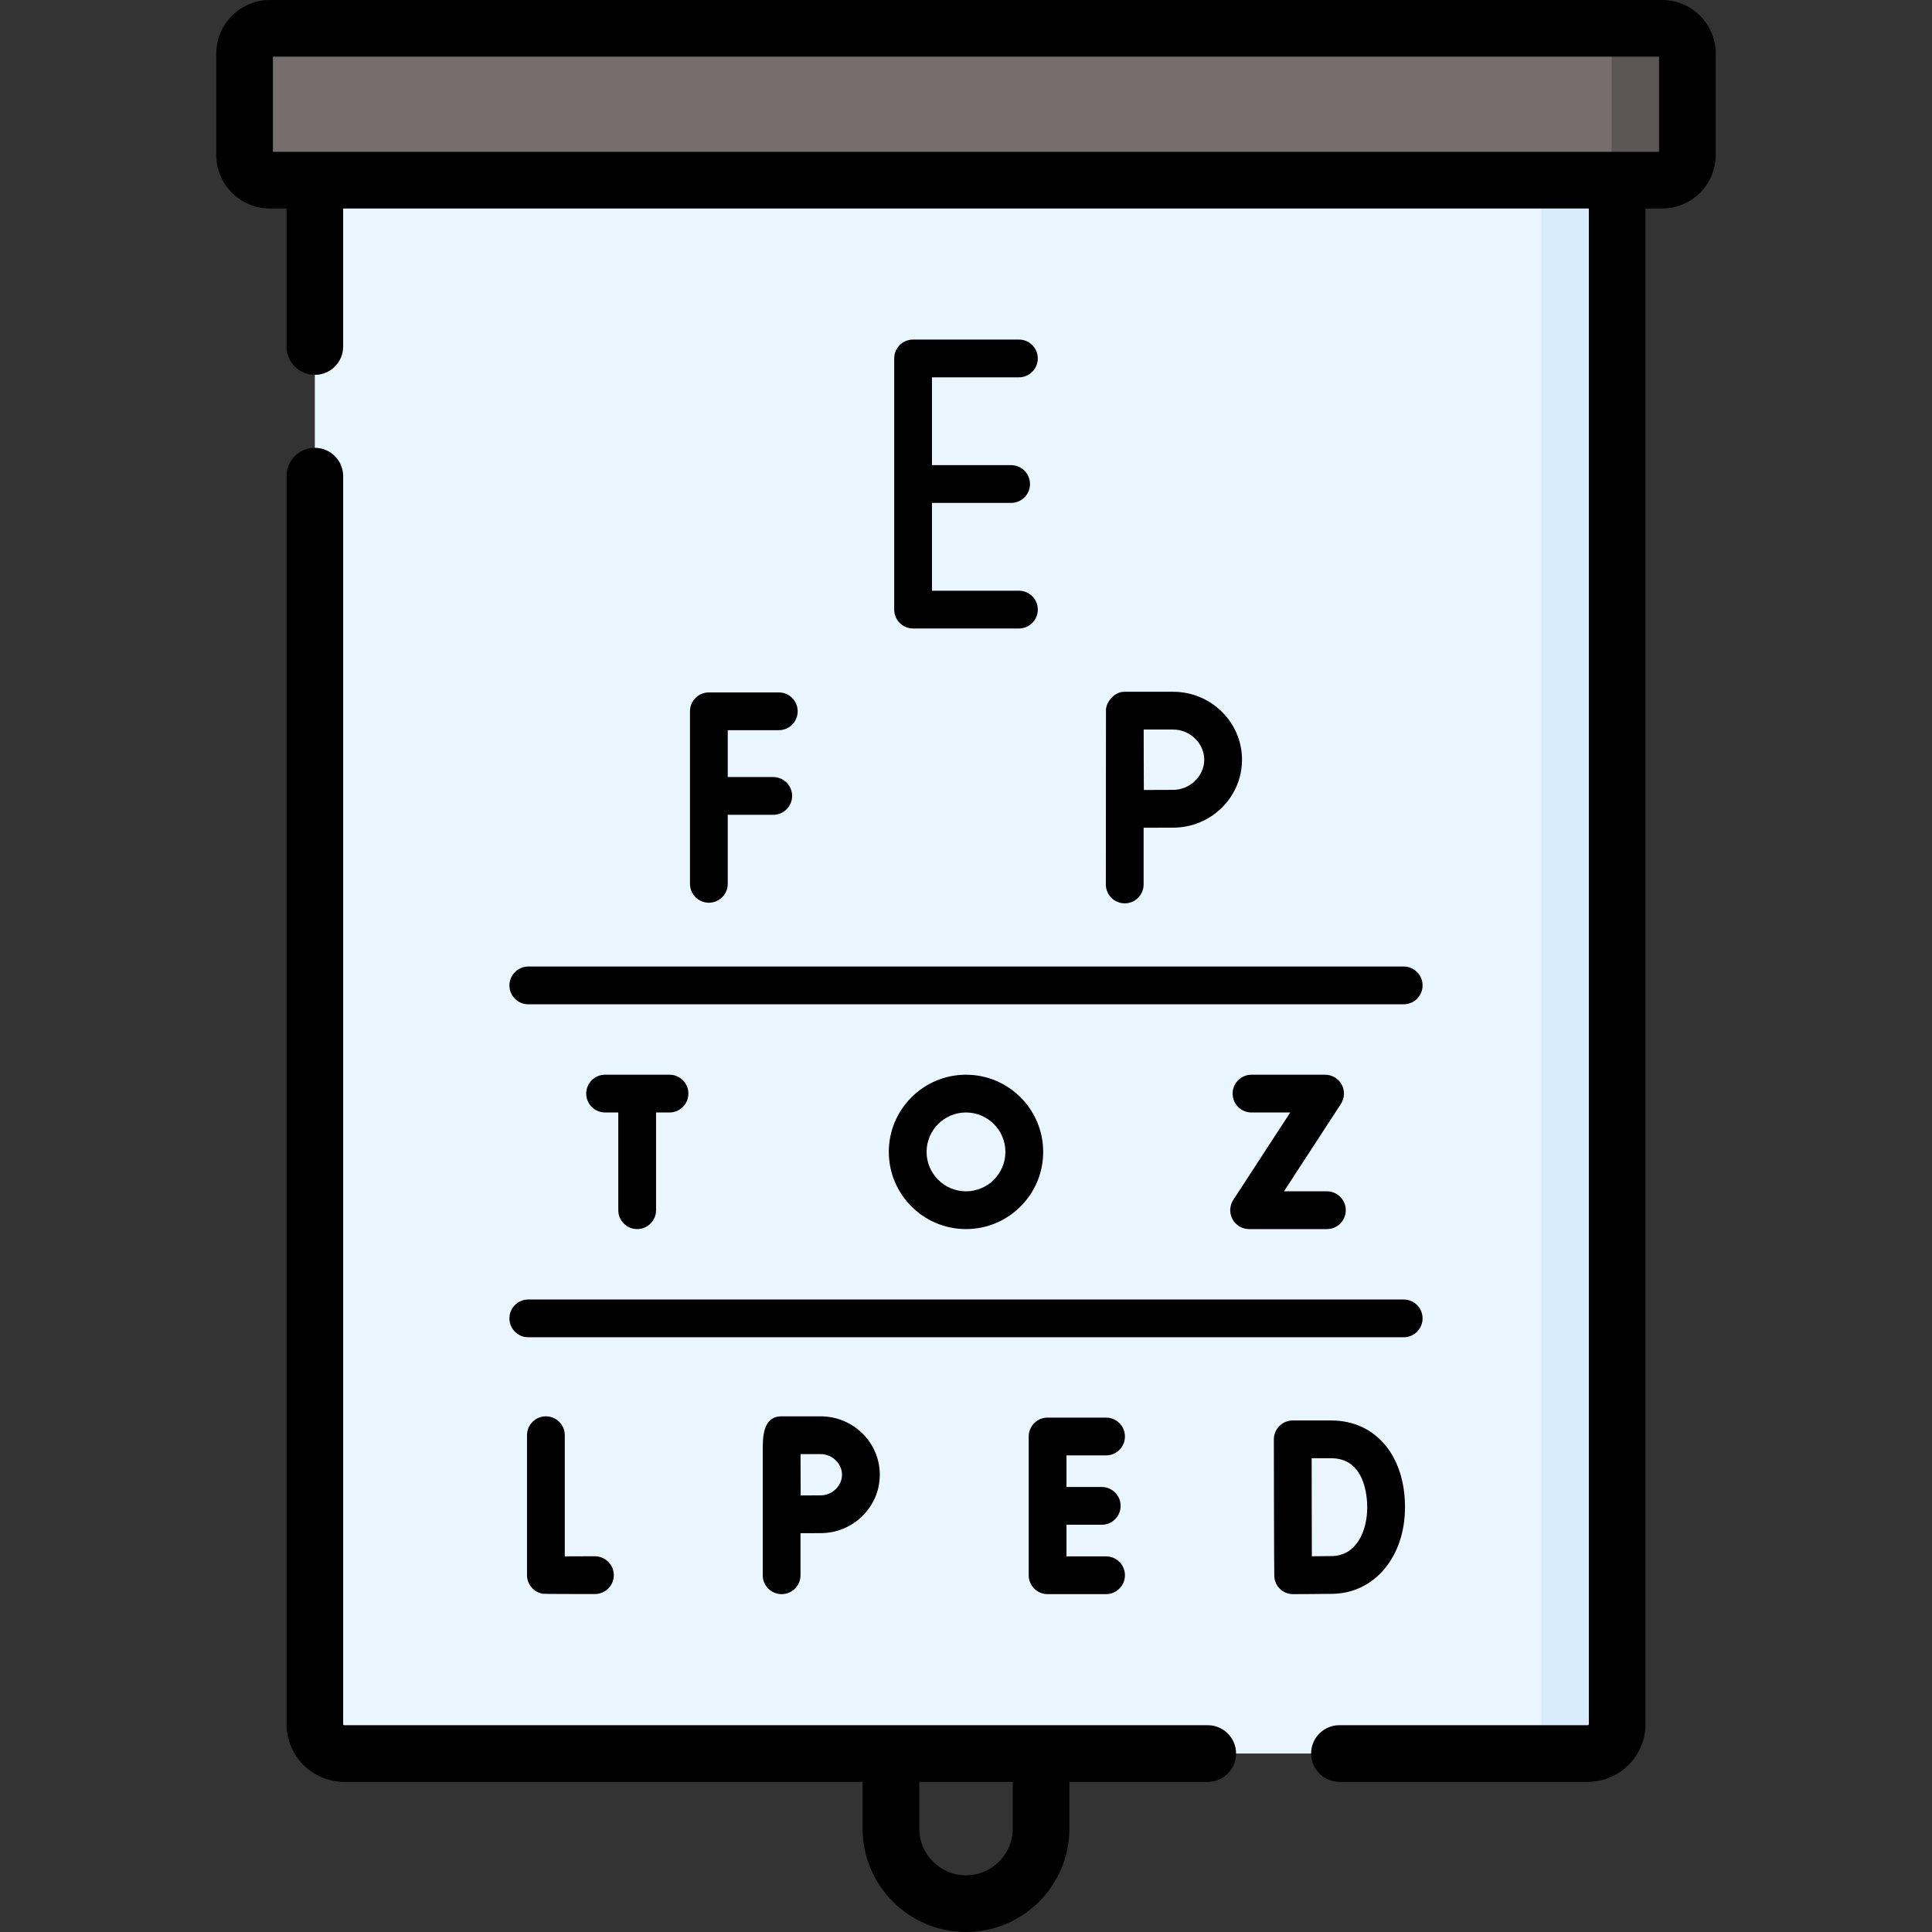
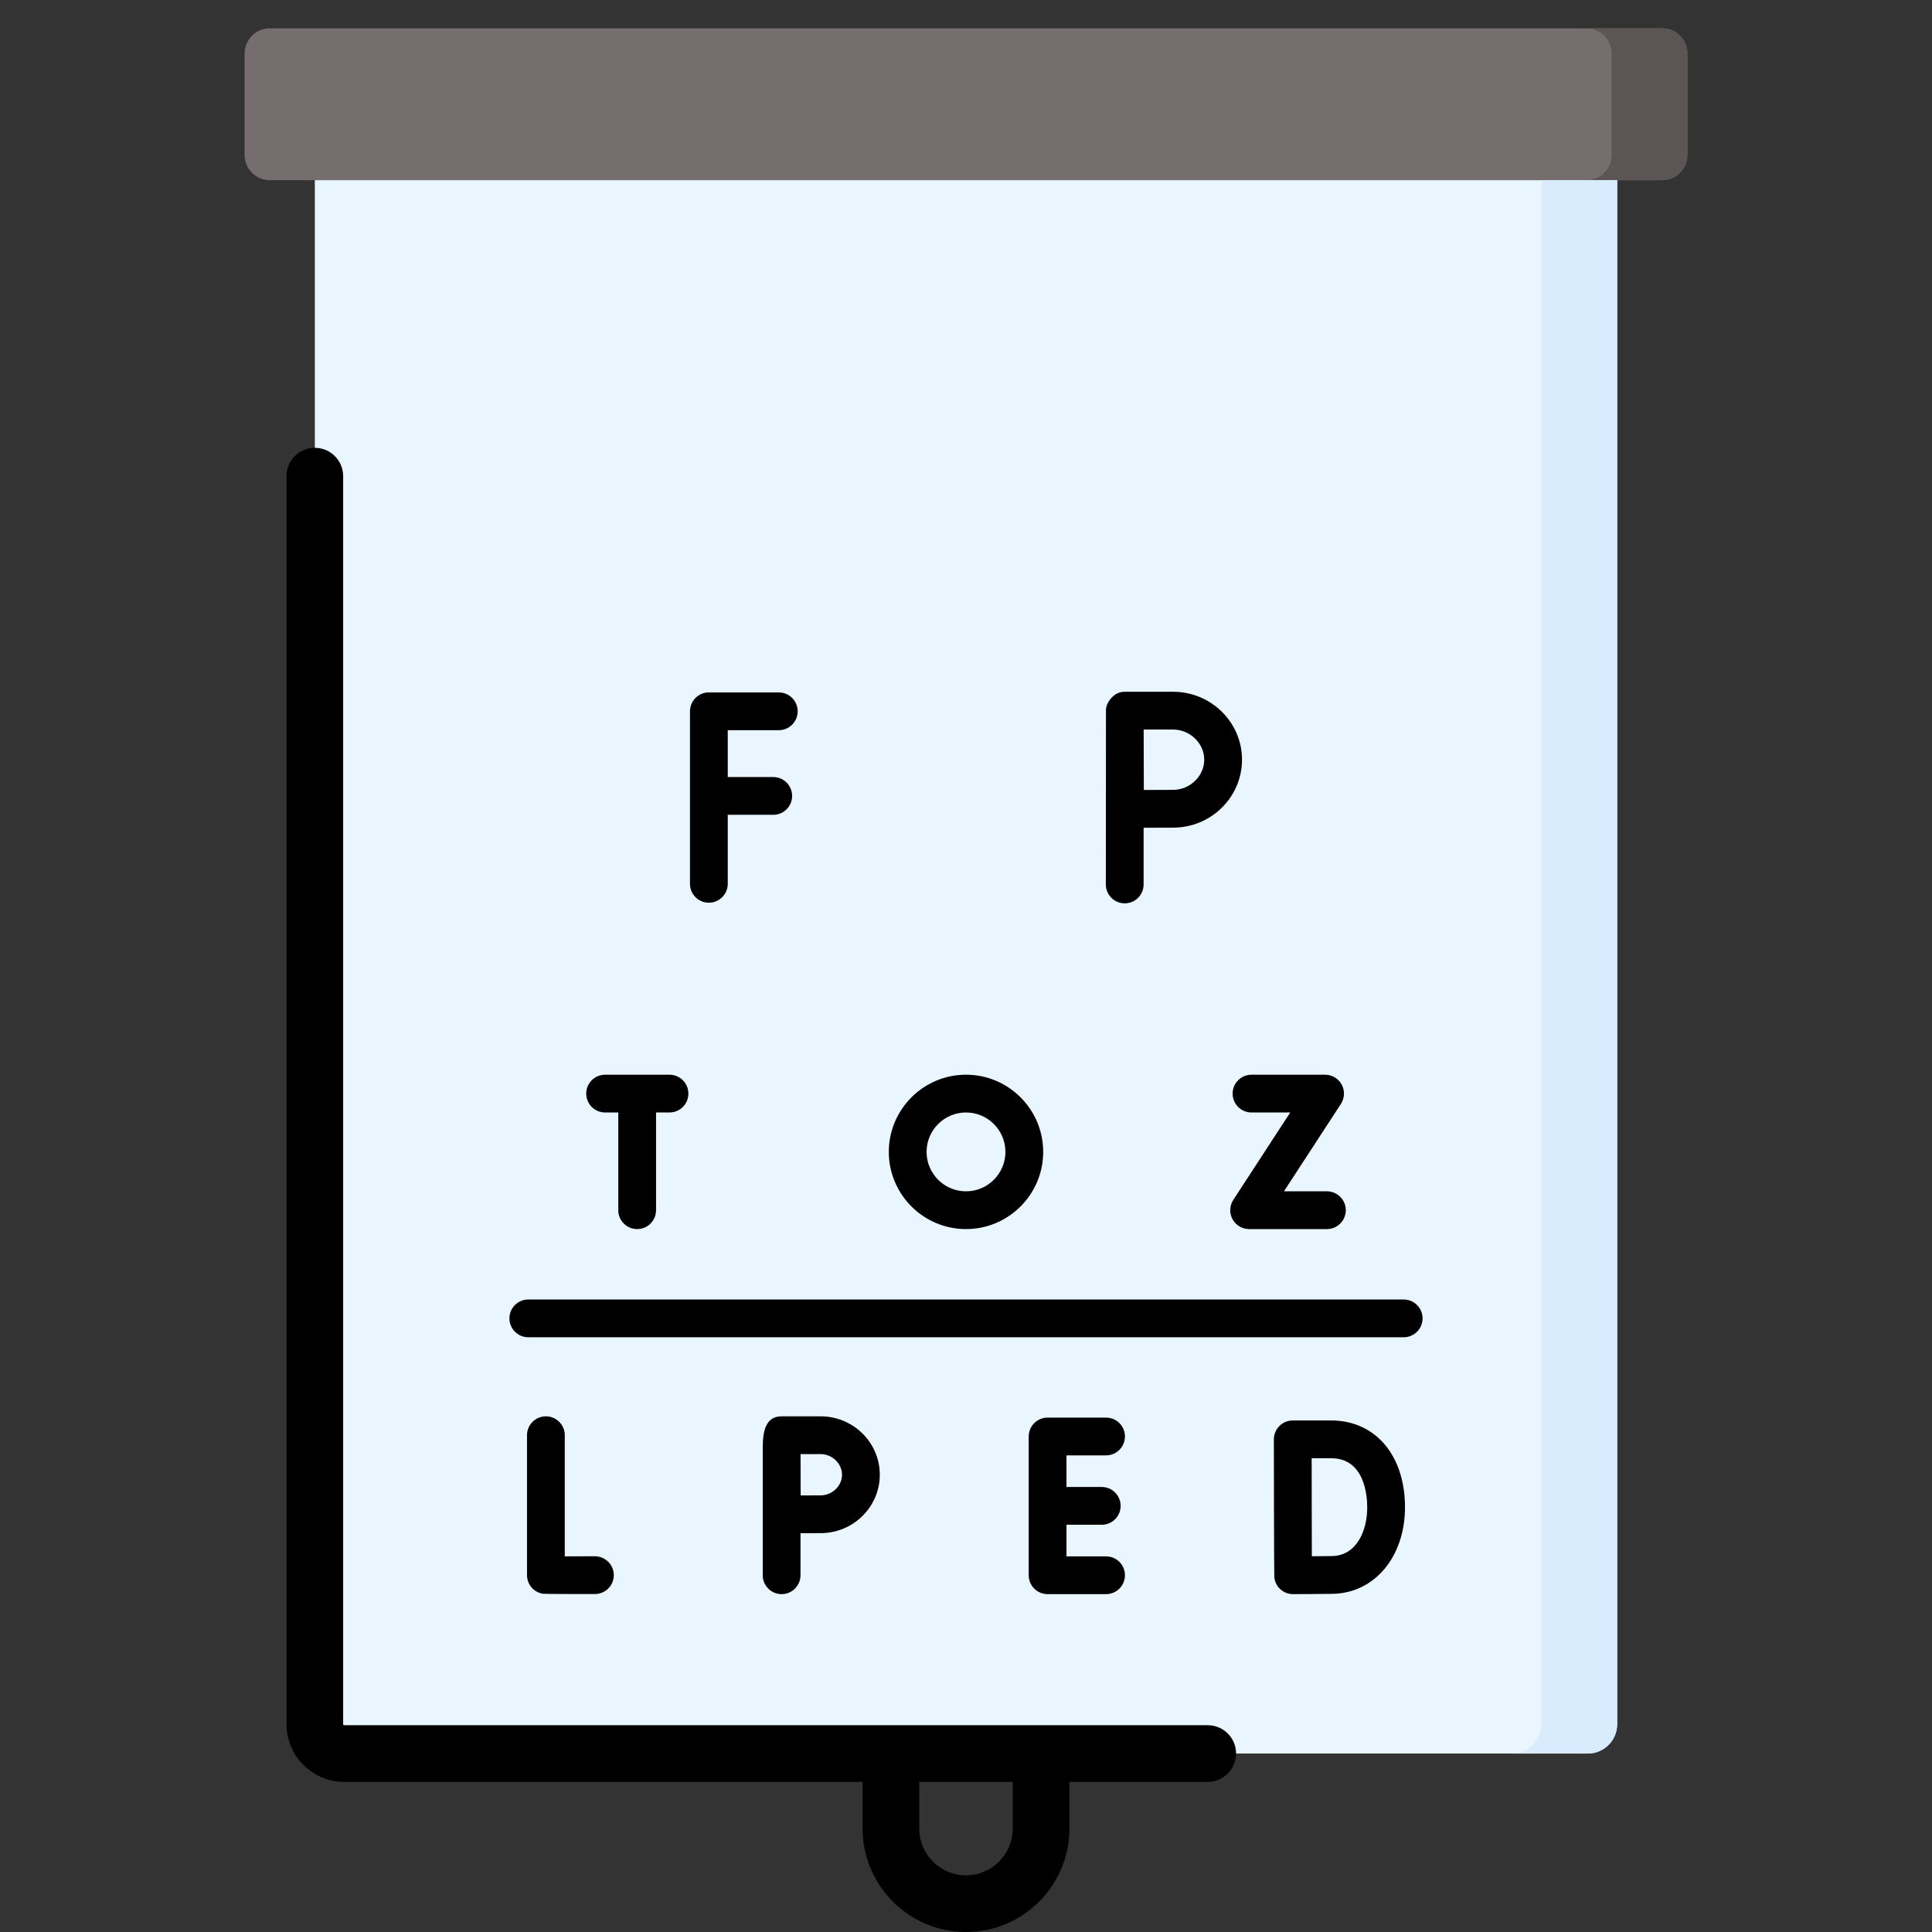
<svg xmlns="http://www.w3.org/2000/svg" id="Capa_1" enable-background="new 0 0 512 512" height="512" viewBox="0 0 512 512" width="512">
  <rect x="0" y="0" width="512" height="512" fill="#333333" stroke="none" />
  <g>
    <g>
      <path d="m440.498 47.744h-368.995c-3.688 0-6.678-2.99-6.678-6.678v-26.88c0-3.688 2.99-6.678 6.678-6.678h368.995c3.688 0 6.678 2.99 6.678 6.678v26.88c0 3.688-2.99 6.678-6.678 6.678z" fill="#766e6e" />
    </g>
    <g>
      <path d="m447.179 14.187v26.877c0 3.694-2.993 6.677-6.687 6.677h-20.07c3.684 0 6.677-2.983 6.677-6.677v-26.877c0-3.694-2.993-6.677-6.677-6.677h20.07c3.694 0 6.687 2.983 6.687 6.677z" fill="#5b5555" />
    </g>
    <g>
      <path d="m420.777 464.705h-329.553c-4.304 0-7.792-3.489-7.792-7.792v-409.169h345.138v409.169c-.001 4.303-3.489 7.792-7.793 7.792z" fill="#eaf6ff" />
    </g>
    <g>
      <path d="m428.573 47.744v409.165c0 4.304-3.494 7.798-7.798 7.798h-20.08c4.304 0 7.798-3.493 7.798-7.798v-409.165z" fill="#d8ecfe" />
    </g>
    <g>
-       <path d="m440.498 0h-368.995c-7.822 0-14.186 6.364-14.186 14.186v26.88c0 7.822 6.364 14.186 14.186 14.186h4.421v36.586c0 4.146 3.361 7.507 7.507 7.507s7.507-3.361 7.507-7.507v-36.587h330.123v401.661c0 .157-.128.285-.285.285h-65.813c-4.147 0-7.507 3.361-7.507 7.507s3.361 7.507 7.507 7.507h65.813c8.437 0 15.3-6.863 15.3-15.3v-401.66h4.421c7.821 0 14.185-6.364 14.185-14.186v-26.88c.001-7.821-6.363-14.185-14.184-14.185zm-.83 40.237h-367.336v-25.222h367.336z" />
      <path d="m320.065 457.198h-228.841c-.157 0-.285-.128-.285-.285v-330.731c0-4.146-3.361-7.507-7.507-7.507s-7.507 3.361-7.507 7.507v330.731c0 8.437 6.863 15.3 15.3 15.3h137.375v12.386c-.001 15.109 12.291 27.401 27.4 27.401s27.401-12.292 27.401-27.401v-12.386h36.664c4.147 0 7.507-3.361 7.507-7.507.001-4.147-3.36-7.508-7.507-7.508zm-51.679 27.401c0 6.83-5.556 12.386-12.386 12.386s-12.386-5.556-12.386-12.386v-12.386h24.773v12.386z" />
    </g>
    <g>
-       <path d="m241.977 166.557h28.046c2.764 0 5.005-2.241 5.005-5.005s-2.24-5.005-5.005-5.005h-23.041v-23.27h20.973c2.764 0 5.005-2.241 5.005-5.005s-2.241-5.005-5.005-5.005h-20.973v-23.271h23.041c2.764 0 5.005-2.241 5.005-5.005s-2.24-5.005-5.005-5.005h-28.046c-2.764 0-5.005 2.241-5.005 5.005v66.561c0 2.764 2.241 5.005 5.005 5.005z" />
      <path d="m187.857 239.227c2.764 0 5.005-2.241 5.005-5.005v-18.289h12.054c2.764 0 5.005-2.241 5.005-5.005s-2.241-5.005-5.005-5.005h-12.054v-12.418h13.526c2.764 0 5.005-2.241 5.005-5.005s-2.241-5.005-5.005-5.005h-18.531c-2.764 0-5.005 2.241-5.005 5.005v45.722c0 2.764 2.241 5.005 5.005 5.005z" />
      <path d="m298.066 239.395c2.764 0 5.005-2.241 5.005-5.005v-15.029c2.763-.015 6.014-.029 7.82-.029 10.068 0 18.257-8.076 18.257-18.003s-8.19-18.003-18.257-18.003h-12.825c-.335 0-.667.034-.991.1-2.009.406-3.85 2.603-3.981 4.579-.007.11-.033 46.385-.033 46.385 0 2.764 2.241 5.005 5.005 5.005zm12.825-46.059c4.47 0 8.247 3.66 8.247 7.993s-3.777 7.993-8.247 7.993c-1.793 0-5.005.015-7.759.029-.015-2.839-.029-6.183-.029-8.022 0-1.552-.009-5.025-.018-7.993z" />
      <path d="m326.627 323.101c.875 1.614 2.563 2.62 4.4 2.62h20.615c2.764 0 5.005-2.241 5.005-5.005s-2.241-5.005-5.005-5.005h-11.38l15.094-23.165c1.002-1.539 1.082-3.502.206-5.117-.875-1.614-2.563-2.62-4.4-2.62h-19.502c-2.764 0-5.005 2.241-5.005 5.005s2.241 5.005 5.005 5.005h10.267l-15.094 23.165c-1.002 1.538-1.082 3.502-.206 5.117z" />
      <path d="m168.857 325.721c2.764 0 5.005-2.241 5.005-5.005v-25.897h3.563c2.764 0 5.005-2.241 5.005-5.005s-2.241-5.005-5.005-5.005h-17.066c-2.764 0-5.005 2.241-5.005 5.005s2.241 5.005 5.005 5.005h3.493v25.897c0 2.764 2.241 5.005 5.005 5.005z" />
      <path d="m235.544 305.265c0 11.279 9.177 20.456 20.456 20.456 11.28 0 20.456-9.177 20.456-20.456s-9.176-20.456-20.456-20.456c-11.279 0-20.456 9.177-20.456 20.456zm30.902 0c0 5.76-4.686 10.446-10.446 10.446s-10.446-4.686-10.446-10.446 4.686-10.446 10.446-10.446 10.446 4.686 10.446 10.446z" />
      <path d="m157.634 412.421c-2.428.014-5.465.026-7.962.03v-32.105c0-2.764-2.241-5.005-5.005-5.005s-5.005 2.241-5.005 5.005v37.08c0 2.437 1.756 4.521 4.158 4.933.356.061 9.656.096 13.87.072 2.764-.016 4.992-2.269 4.977-5.033-.016-2.763-2.274-4.956-5.033-4.977z" />
      <path d="m293.117 385.69c2.764 0 5.005-2.241 5.005-5.005s-2.24-5.005-5.005-5.005h-15.495c-2.764 0-5.005 2.241-5.005 5.005v36.772c0 2.764 2.241 5.005 5.005 5.005h15.495c2.764 0 5.005-2.241 5.005-5.005s-2.24-5.005-5.005-5.005h-10.49v-8.376h9.347c2.764 0 5.005-2.241 5.005-5.005s-2.24-5.005-5.005-5.005h-9.347v-8.376z" />
      <path d="m352.791 376.44h-10.2c-1.329 0-2.603.529-3.543 1.469-.938.941-1.465 2.216-1.462 3.545v.028s.046 36.117.121 36.463c.114 1.154.601 2.241 1.431 3.065.937.931 2.205 1.453 3.526 1.453h.02c.308-.001 7.584-.03 10.492-.081 11.104-.194 19.163-9.837 19.163-22.931 0-13.764-7.856-23.011-19.548-23.011zm.211 35.934c-1.24.022-3.353.039-5.349.052-.014-4.224-.03-10.042-.03-13.015 0-2.49-.01-8.563-.018-12.962h5.186c8.85 0 9.538 9.952 9.538 13.002 0 6.352-2.884 12.811-9.327 12.923z" />
      <path d="m217.47 375.342h-10.333c-5.18 0-5.005 5.976-5.005 9.564v12.723 19.829c0 2.764 2.241 5.005 5.005 5.005s5.005-2.241 5.005-5.005v-11.142c1.977-.01 4.082-.019 5.329-.019 8.647 0 15.683-6.943 15.683-15.478s-7.037-15.477-15.684-15.477zm0 20.945c-1.238 0-3.317.008-5.284.018-.01-2.039-.019-4.211-.019-5.486 0-1.084-.005-3.331-.011-5.468h5.314c3.075 0 5.673 2.504 5.673 5.468s-2.599 5.468-5.673 5.468z" />
-       <path d="m140.009 266.149h231.982c2.764 0 5.005-2.241 5.005-5.005s-2.241-5.005-5.005-5.005h-231.982c-2.764 0-5.005 2.241-5.005 5.005s2.241 5.005 5.005 5.005z" />
      <path d="m371.991 344.381h-231.982c-2.764 0-5.005 2.241-5.005 5.005s2.241 5.005 5.005 5.005h231.982c2.764 0 5.005-2.241 5.005-5.005s-2.241-5.005-5.005-5.005z" />
    </g>
  </g>
</svg>